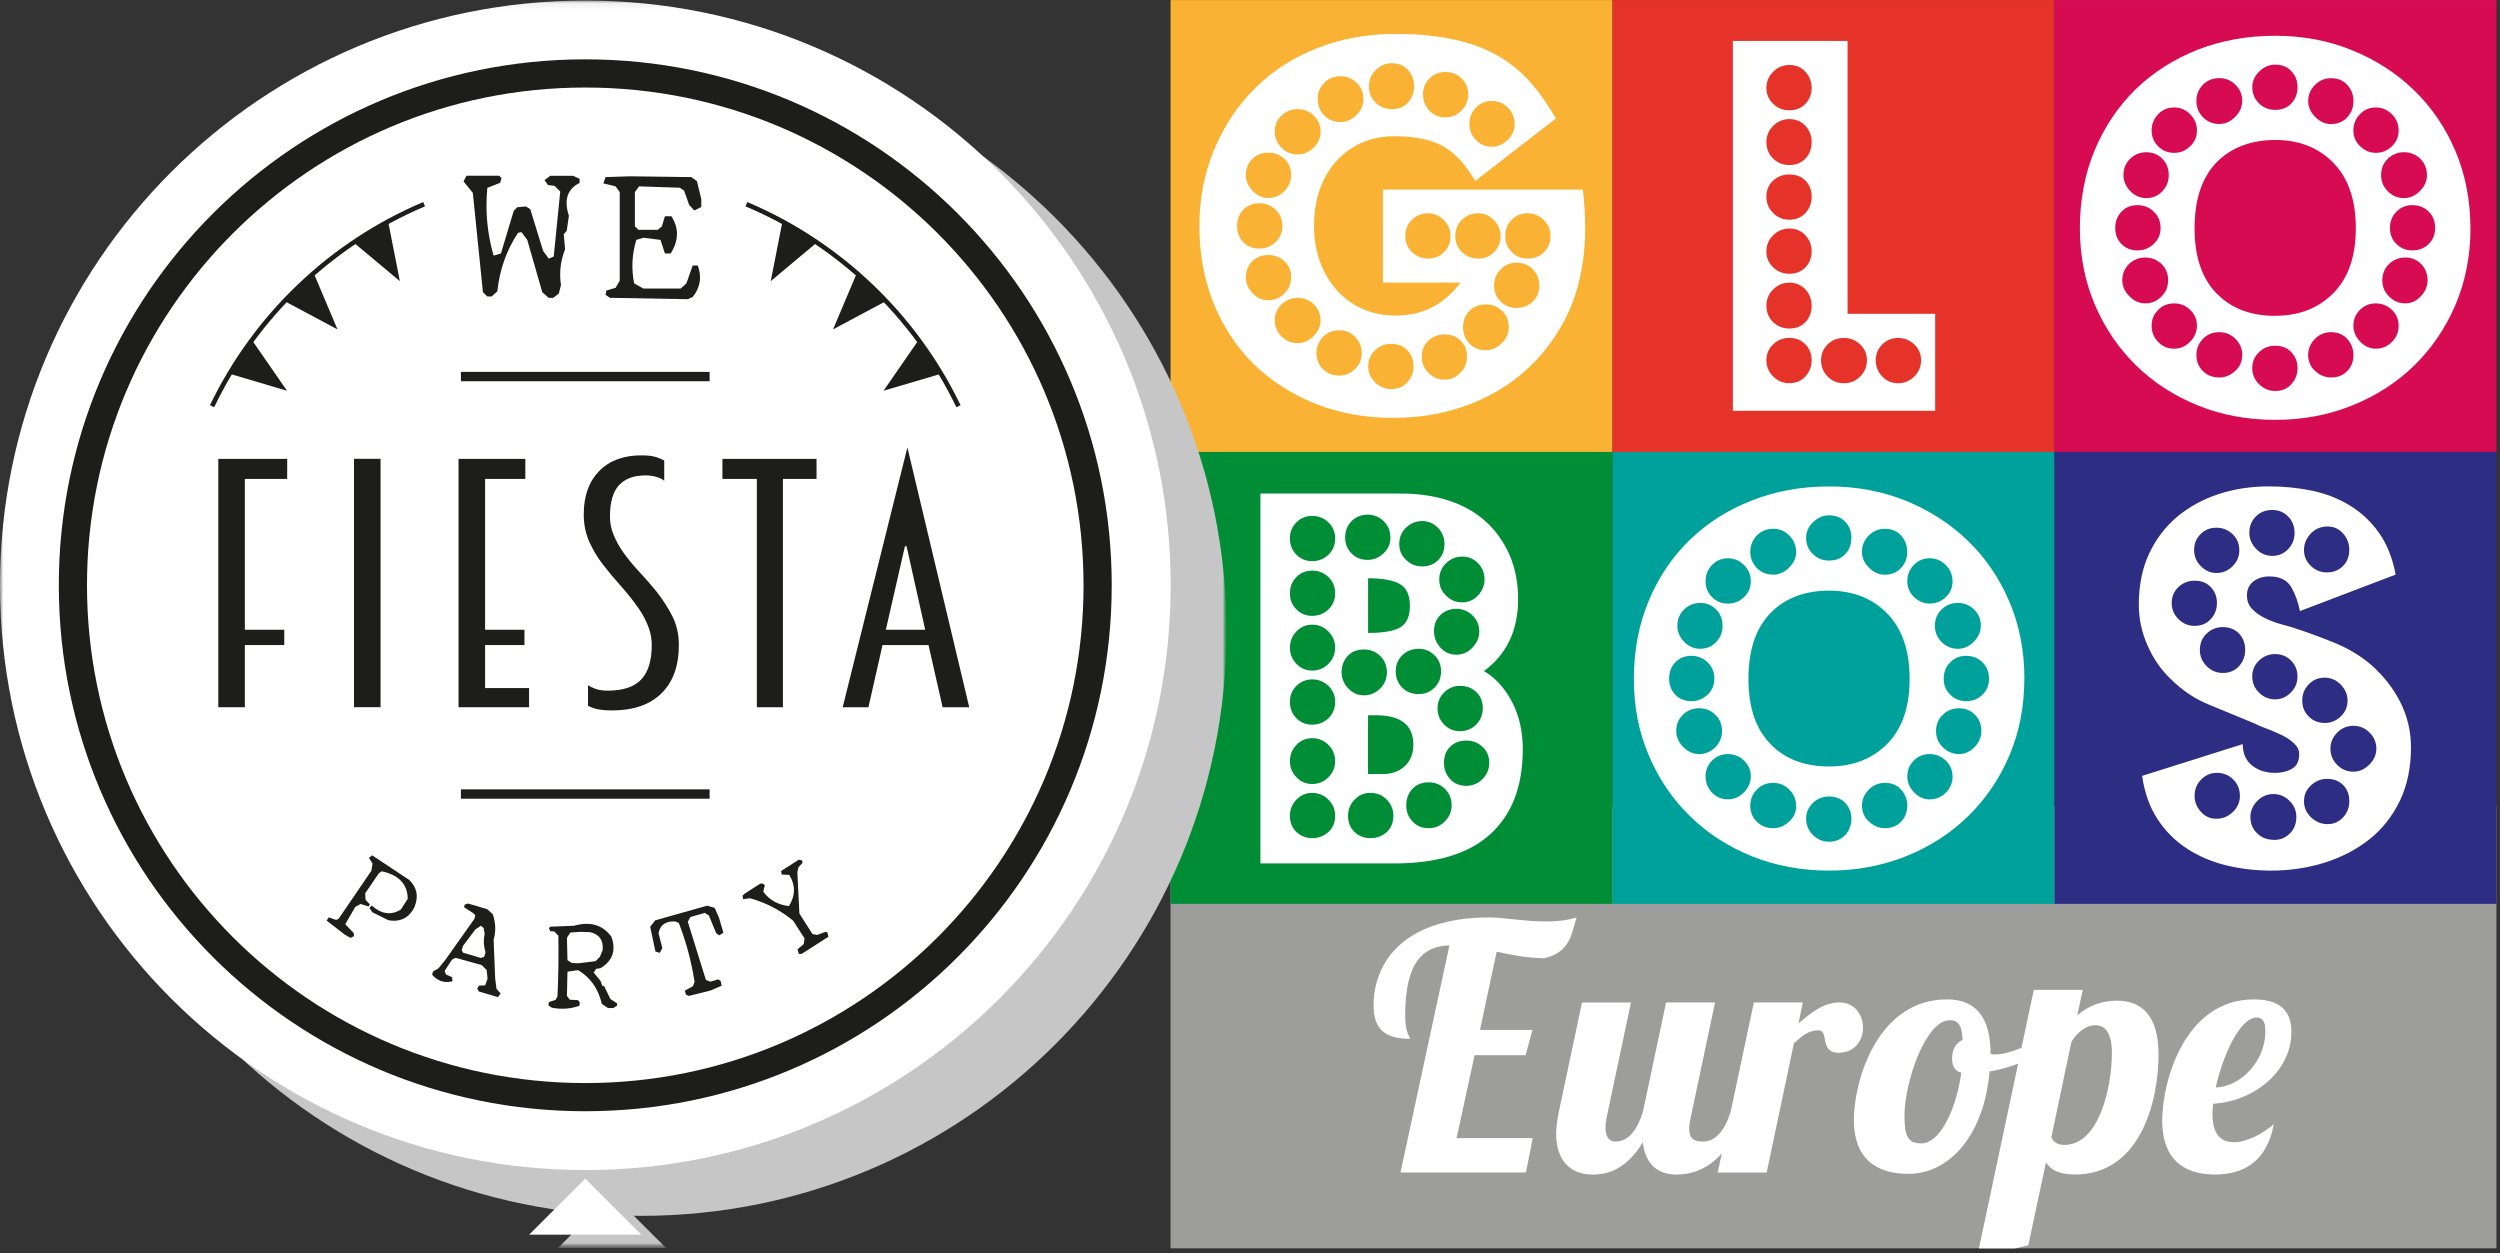
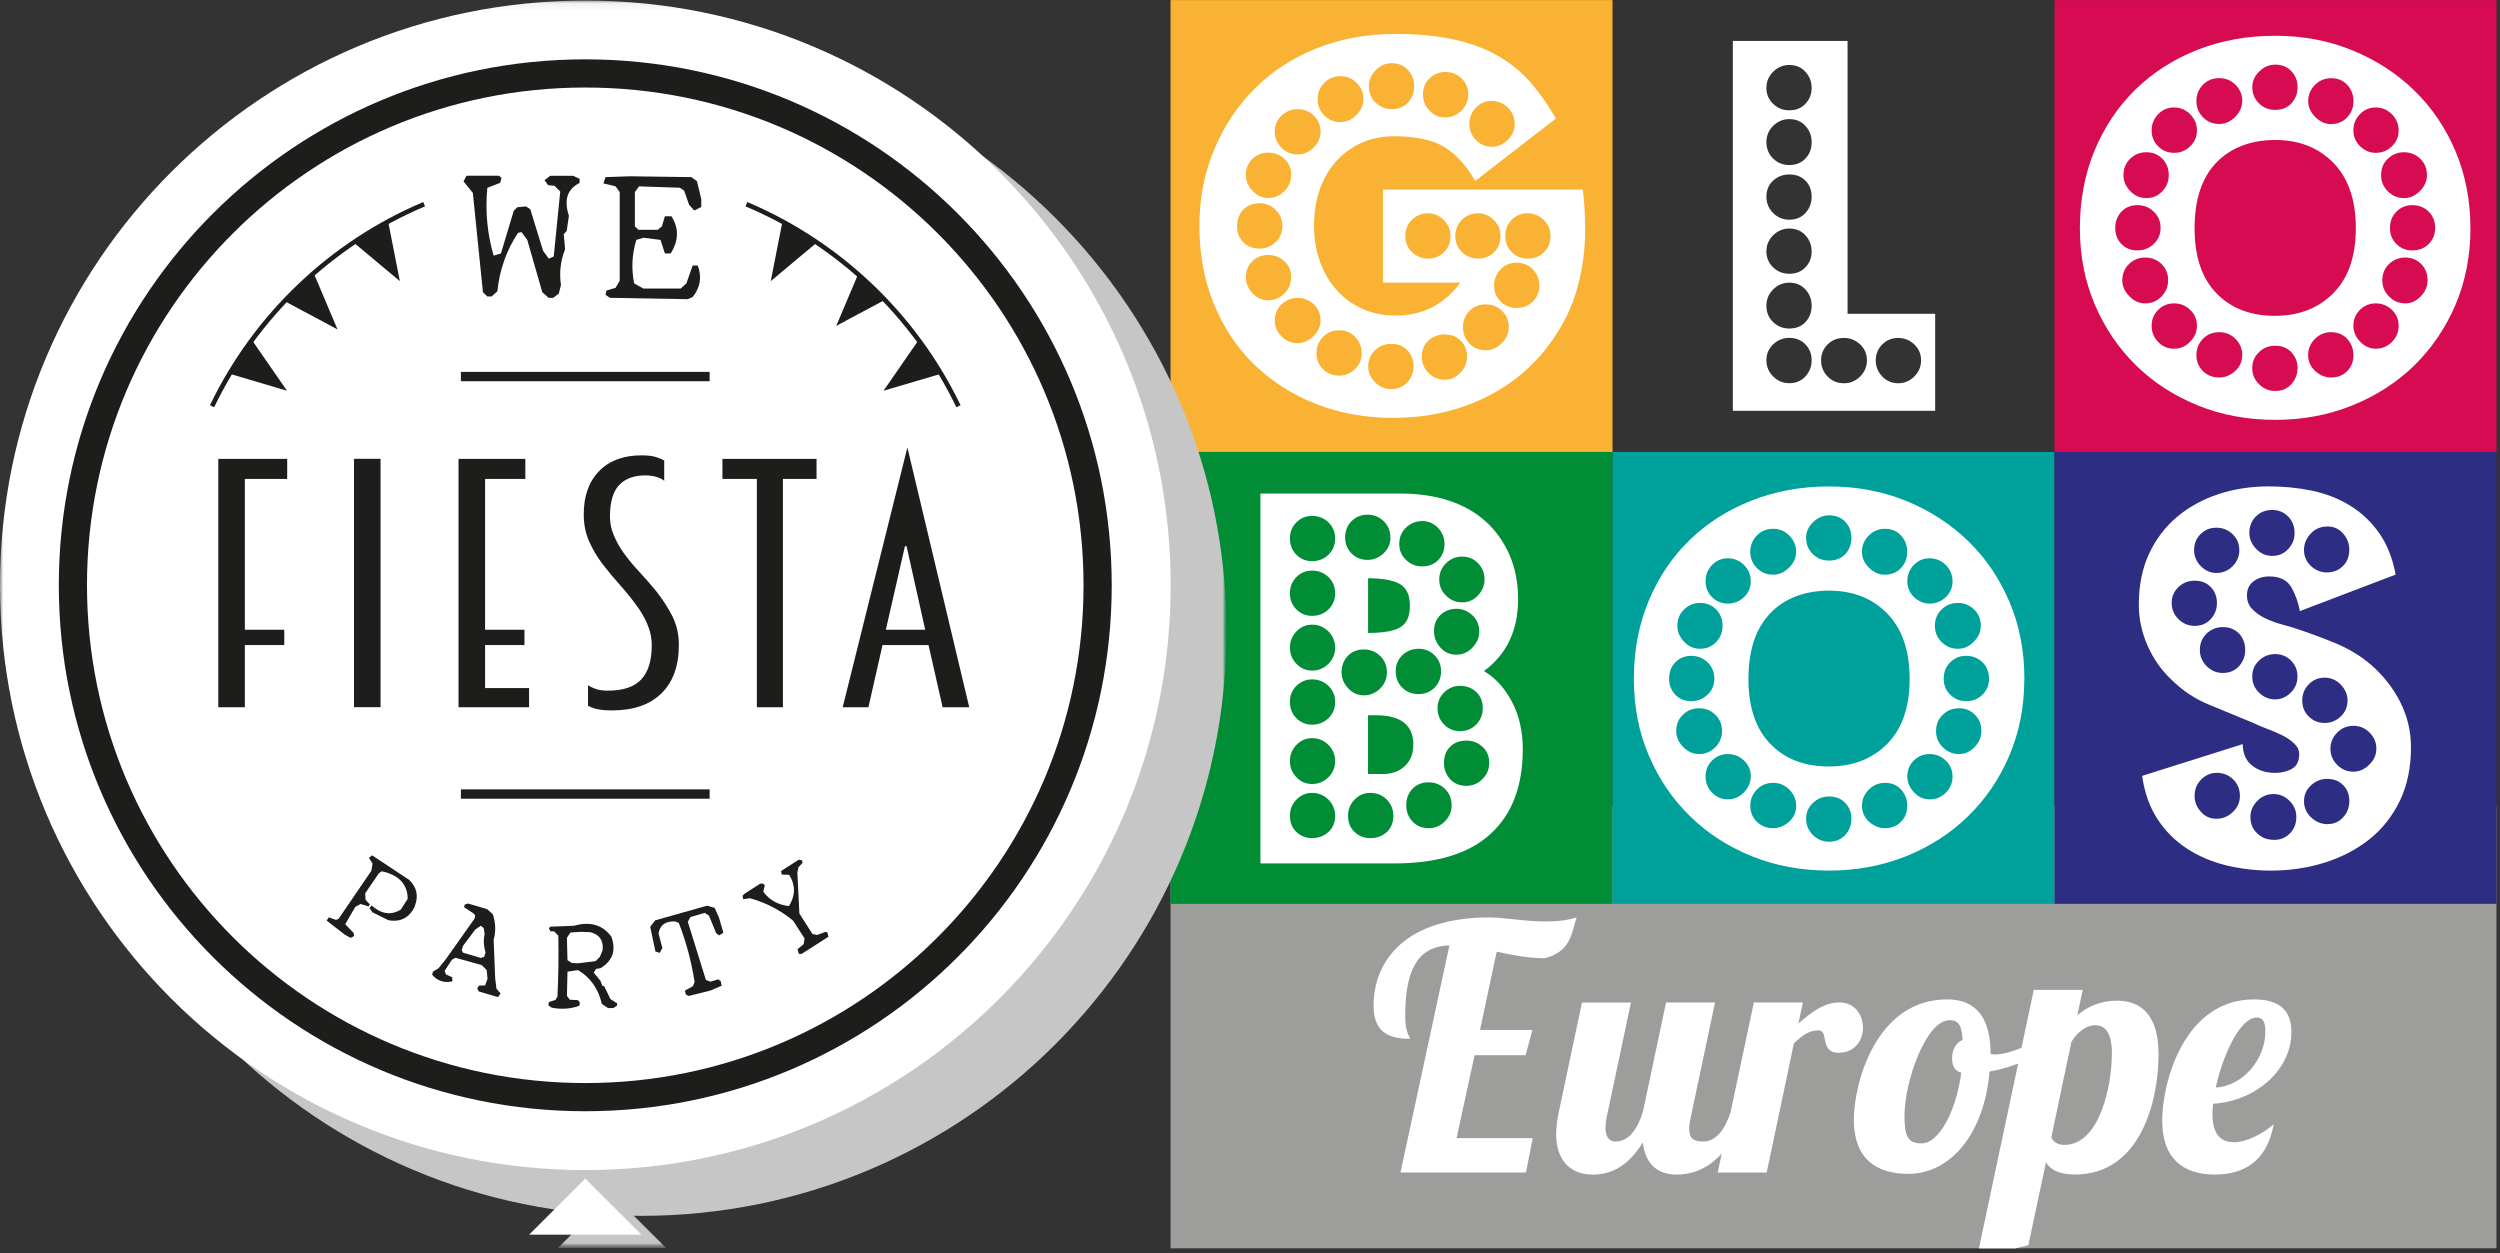
<svg xmlns="http://www.w3.org/2000/svg" width="369" height="185" viewBox="0 0 369 185" fill="none">
  <rect x="0" y="0" width="369" height="185" fill="#333333" stroke="none" />
  <g clip-path="url(#clip0_106_2420)">
    <path d="M300.57 119.02H238.01H232.65H172.77V184.26H232.65H238.01H300.57H368.48V119.02H300.57Z" fill="#9D9D9C" />
    <path d="M238.01 0.01H172.77V66.71H238.01V0.01Z" fill="#F9B233" />
-     <path d="M303.25 0.01H238.01V66.71H303.25V0.01Z" fill="#E6332A" />
+     <path d="M303.25 0.01H238.01V66.71V0.01Z" fill="#E6332A" />
    <path d="M368.49 0.01H303.25V66.71H368.49V0.01Z" fill="#D60B52" />
    <path d="M238.01 66.71H172.77V133.41H238.01V66.71Z" fill="#008D36" />
    <path d="M303.25 66.71H238.01V133.41H303.25V66.71Z" fill="#00A19A" />
    <path d="M368.49 66.71H303.25V133.41H368.49V66.71Z" fill="#2D2E83" />
    <path d="M228.86 34.86C228.86 33.92 228.53 33.13 227.86 32.47C227.19 31.81 226.4 31.48 225.47 31.48C224.54 31.48 223.78 31.79 223.13 32.43C222.49 33.07 222.18 33.88 222.18 34.87C222.18 35.79 222.49 36.57 223.13 37.21C223.77 37.85 224.54 38.17 225.47 38.17C226.46 38.17 227.27 37.85 227.9 37.21C228.54 36.57 228.86 35.79 228.86 34.87M227.21 42.14C227.21 41.23 226.89 40.43 226.26 39.77C225.63 39.1 224.82 38.77 223.83 38.77C222.91 38.77 222.12 39.1 221.48 39.77C220.85 40.43 220.53 41.23 220.53 42.14C220.53 43.05 220.85 43.86 221.48 44.49C222.12 45.13 222.9 45.45 223.83 45.45C224.81 45.45 225.63 45.13 226.26 44.49C226.9 43.85 227.21 43.07 227.21 42.14ZM223.56 18.28C223.56 17.35 223.23 16.55 222.56 15.89C221.9 15.23 221.1 14.9 220.18 14.9C219.26 14.9 218.47 15.23 217.84 15.89C217.2 16.56 216.88 17.35 216.88 18.28C216.88 19.21 217.2 20 217.84 20.66C218.48 21.33 219.26 21.66 220.18 21.66C221.05 21.66 221.83 21.33 222.53 20.66C223.22 20 223.57 19.2 223.57 18.28M222.7 48.32C222.7 47.34 222.37 46.52 221.7 45.89C221.03 45.25 220.24 44.93 219.32 44.93C218.33 44.93 217.52 45.25 216.89 45.89C216.25 46.53 215.94 47.34 215.94 48.32C215.94 49.24 216.26 50.04 216.89 50.7C217.52 51.37 218.34 51.7 219.32 51.7C220.19 51.7 220.97 51.35 221.66 50.66C222.35 49.97 222.7 49.18 222.7 48.32ZM221.48 34.86C221.48 33.92 221.15 33.13 220.48 32.47C219.82 31.81 219.05 31.48 218.18 31.48C217.26 31.48 216.45 31.79 215.79 32.43C215.13 33.07 214.8 33.88 214.8 34.87C214.8 35.79 215.13 36.57 215.79 37.21C216.45 37.85 217.26 38.17 218.18 38.17C219.1 38.17 219.89 37.85 220.53 37.21C221.16 36.57 221.48 35.79 221.48 34.87M216.71 13.94C216.71 13.02 216.39 12.23 215.75 11.59C215.11 10.95 214.31 10.63 213.32 10.63C212.39 10.63 211.61 10.95 210.98 11.59C210.34 12.22 210.03 13.01 210.03 13.94C210.03 14.87 210.35 15.66 210.98 16.32C211.61 17 212.39 17.33 213.32 17.33C214.25 17.33 215.04 17 215.71 16.32C216.37 15.66 216.71 14.86 216.71 13.94ZM213.24 56.05C214.11 56.05 214.87 55.71 215.53 55.04C216.2 54.38 216.53 53.58 216.53 52.66C216.53 51.68 216.21 50.87 215.58 50.26C214.95 49.65 214.16 49.36 213.24 49.36C212.32 49.36 211.52 49.65 210.85 50.26C210.18 50.87 209.85 51.67 209.85 52.66C209.85 53.57 210.18 54.38 210.85 55.04C211.51 55.71 212.31 56.05 213.24 56.05ZM214.1 34.86C214.1 33.92 213.77 33.13 213.1 32.47C212.43 31.81 211.67 31.48 210.8 31.48C209.88 31.48 209.08 31.79 208.41 32.43C207.75 33.07 207.42 33.88 207.42 34.87C207.42 35.79 207.75 36.57 208.41 37.21C209.08 37.85 209.88 38.17 210.8 38.17C211.72 38.17 212.51 37.85 213.15 37.21C213.78 36.57 214.1 35.79 214.1 34.87M205.42 16.11C206.41 16.11 207.2 15.79 207.82 15.15C208.41 14.51 208.72 13.7 208.72 12.71C208.72 11.79 208.42 11 207.82 10.33C207.21 9.66 206.41 9.33 205.42 9.33C204.5 9.33 203.7 9.68 203.04 10.37C202.37 11.06 202.05 11.84 202.05 12.71C202.05 13.7 202.38 14.51 203.04 15.15C203.71 15.79 204.5 16.11 205.42 16.11ZM205.34 57.43C206.32 57.43 207.11 57.1 207.73 56.42C208.34 55.77 208.64 54.96 208.64 54.04C208.64 53.12 208.33 52.33 207.73 51.7C207.12 51.06 206.33 50.75 205.34 50.75C204.42 50.75 203.62 51.06 202.95 51.7C202.28 52.34 201.95 53.12 201.95 54.04C201.95 54.96 202.28 55.77 202.95 56.42C203.62 57.09 204.41 57.43 205.34 57.43ZM201.25 14.63C201.25 13.7 200.92 12.91 200.25 12.24C199.59 11.58 198.79 11.25 197.87 11.25C196.89 11.25 196.08 11.58 195.44 12.24C194.8 12.91 194.48 13.7 194.48 14.63C194.48 15.56 194.8 16.36 195.44 17.01C196.07 17.68 196.88 18.02 197.87 18.02C198.74 18.02 199.52 17.67 200.21 16.97C200.91 16.28 201.25 15.49 201.25 14.62M200.99 52.13C200.99 51.21 200.67 50.42 200.04 49.74C199.4 49.08 198.62 48.75 197.69 48.75C196.7 48.75 195.89 49.08 195.26 49.74C194.62 50.42 194.31 51.2 194.31 52.13C194.31 53.06 194.62 53.84 195.26 54.48C195.9 55.12 196.7 55.44 197.69 55.44C198.56 55.44 199.32 55.11 199.99 54.48C200.65 53.85 200.99 53.07 200.99 52.13ZM194.92 47.27C194.92 46.35 194.58 45.56 193.92 44.92C193.26 44.28 192.46 43.97 191.54 43.97C190.62 43.97 189.81 44.29 189.15 44.92C188.49 45.56 188.15 46.35 188.15 47.27C188.15 48.19 188.48 48.99 189.15 49.65C189.81 50.32 190.61 50.65 191.54 50.65C192.41 50.65 193.18 50.31 193.88 49.61C194.57 48.91 194.92 48.14 194.92 47.27ZM194.92 19.41C194.92 18.49 194.58 17.71 193.92 17.06C193.26 16.43 192.46 16.11 191.54 16.11C190.62 16.11 189.81 16.43 189.15 17.06C188.49 17.7 188.15 18.48 188.15 19.41C188.15 20.34 188.48 21.13 189.15 21.8C189.81 22.47 190.61 22.8 191.54 22.8C192.41 22.8 193.18 22.47 193.88 21.8C194.57 21.13 194.92 20.33 194.92 19.41ZM190.58 40.94C190.58 39.95 190.24 39.16 189.58 38.55C188.92 37.95 188.12 37.64 187.19 37.64C186.26 37.64 185.49 37.94 184.85 38.55C184.22 39.16 183.89 39.96 183.89 40.94C183.89 41.81 184.22 42.58 184.89 43.28C185.55 43.98 186.32 44.32 187.18 44.32C188.11 44.32 188.91 43.99 189.57 43.32C190.23 42.65 190.57 41.86 190.57 40.94M190.58 25.83C190.58 24.85 190.24 24.04 189.58 23.45C188.92 22.84 188.12 22.53 187.19 22.53C186.26 22.53 185.49 22.84 184.85 23.45C184.22 24.04 183.89 24.85 183.89 25.83C183.89 26.7 184.22 27.48 184.89 28.18C185.55 28.87 186.32 29.22 187.18 29.22C188.11 29.22 188.91 28.89 189.57 28.22C190.23 27.56 190.57 26.77 190.57 25.84M189.28 33.38C189.28 32.41 188.94 31.59 188.28 30.96C187.61 30.32 186.82 30 185.89 30C184.91 30 184.11 30.32 183.5 30.96C182.89 31.59 182.59 32.41 182.59 33.38C182.59 34.35 182.89 35.09 183.5 35.73C184.1 36.37 184.9 36.69 185.89 36.69C186.81 36.69 187.61 36.37 188.28 35.73C188.94 35.1 189.28 34.31 189.28 33.38ZM204.12 41.71V27.99H233.63C233.75 28.98 233.83 29.95 233.89 30.9C233.94 31.85 233.97 32.82 233.97 33.81C233.97 37.11 233.51 40.26 232.59 43.27C231.66 46.28 230.07 49.17 227.81 51.96C225.21 55.07 222 57.48 218.18 59.16C214.36 60.84 210.2 61.68 205.69 61.68C201.52 61.68 197.69 60.99 194.18 59.6C190.68 58.21 187.65 56.27 185.1 53.78C182.56 51.3 180.57 48.31 179.16 44.84C177.74 41.37 177.03 37.55 177.03 33.38C177.03 29.21 177.76 25.57 179.2 22.1C180.65 18.63 182.64 15.63 185.19 13.08C187.74 10.53 190.79 8.55 194.34 7.13C197.9 5.72 201.76 5.01 205.93 5.01C209.23 5.01 212.13 5.28 214.62 5.84C217.11 6.38 219.27 7.19 221.13 8.26C222.98 9.34 224.59 10.65 225.95 12.22C227.31 13.78 228.54 15.54 229.64 17.5L217.74 26.71C216.41 24.39 214.88 22.71 213.14 21.67C211.4 20.63 208.94 20.11 205.76 20.11C204.08 20.11 202.53 20.41 201.11 21.02C199.7 21.63 198.45 22.49 197.38 23.63C196.31 24.76 195.47 26.15 194.86 27.79C194.25 29.44 193.95 31.3 193.95 33.38C193.95 35.19 194.23 36.88 194.77 38.46C195.33 40.05 196.12 41.46 197.16 42.67C198.2 43.88 199.47 44.84 200.98 45.53C202.49 46.23 204.17 46.58 206.02 46.58C209.95 46.58 213.14 44.96 215.56 41.71H204.1H204.12Z" fill="white" />
    <path d="M283.55 53.18C283.55 52.26 283.22 51.47 282.55 50.84C281.89 50.21 281.09 49.88 280.17 49.88C279.25 49.88 278.45 50.2 277.82 50.84C277.18 51.48 276.86 52.26 276.86 53.18C276.86 54.1 277.18 54.9 277.82 55.569C278.45 56.23 279.23 56.569 280.17 56.569C281.11 56.569 281.88 56.23 282.55 55.569C283.22 54.9 283.55 54.11 283.55 53.18ZM275.56 53.18C275.56 52.26 275.23 51.47 274.56 50.84C273.89 50.21 273.1 49.88 272.18 49.88C271.19 49.88 270.38 50.2 269.75 50.84C269.12 51.48 268.79 52.26 268.79 53.18C268.79 54.1 269.11 54.9 269.75 55.569C270.39 56.23 271.2 56.569 272.18 56.569C273.1 56.569 273.9 56.23 274.56 55.569C275.23 54.9 275.56 54.11 275.56 53.18ZM264.1 56.56C265.09 56.56 265.88 56.22 266.48 55.56C267.09 54.89 267.4 54.099 267.4 53.169C267.4 52.239 267.09 51.46 266.48 50.83C265.88 50.2 265.09 49.87 264.1 49.87C263.18 49.87 262.38 50.19 261.71 50.83C261.05 51.47 260.72 52.249 260.72 53.169C260.72 54.09 261.05 54.89 261.71 55.56C262.37 56.22 263.17 56.56 264.1 56.56ZM264.1 48.49C265.09 48.49 265.88 48.18 266.48 47.54C267.09 46.91 267.4 46.1 267.4 45.11C267.4 44.19 267.09 43.389 266.48 42.73C265.88 42.069 265.09 41.72 264.1 41.72C263.18 41.72 262.38 42.059 261.71 42.73C261.05 43.389 260.72 44.19 260.72 45.11C260.72 46.1 261.05 46.91 261.71 47.54C262.37 48.18 263.17 48.49 264.1 48.49ZM267.4 37.12C267.4 36.19 267.09 35.389 266.48 34.73C265.88 34.069 265.09 33.73 264.1 33.73C263.18 33.73 262.38 34.069 261.71 34.73C261.05 35.389 260.72 36.19 260.72 37.12C260.72 38.05 261.05 38.819 261.71 39.459C262.37 40.09 263.17 40.41 264.1 40.41C265.09 40.41 265.88 40.09 266.48 39.459C267.09 38.819 267.4 38.039 267.4 37.12ZM264.1 32.43C265.09 32.43 265.88 32.1 266.48 31.44C267.09 30.78 267.4 29.97 267.4 29.049C267.4 28.059 267.09 27.27 266.48 26.66C265.88 26.049 265.09 25.75 264.1 25.75C263.18 25.75 262.38 26.049 261.71 26.66C261.05 27.27 260.72 28.059 260.72 29.049C260.72 29.97 261.05 30.77 261.71 31.44C262.37 32.1 263.17 32.43 264.1 32.43ZM264.1 24.36C265.09 24.36 265.88 24.04 266.48 23.4C267.09 22.77 267.4 21.96 267.4 20.98C267.4 20 267.09 19.25 266.48 18.58C265.88 17.92 265.09 17.58 264.1 17.58C263.18 17.58 262.38 17.92 261.71 18.58C261.05 19.25 260.72 20.04 260.72 20.98C260.72 21.92 261.05 22.76 261.71 23.4C262.37 24.04 263.17 24.36 264.1 24.36ZM267.4 12.98C267.4 12.06 267.09 11.26 266.48 10.6C265.88 9.93 265.09 9.59 264.1 9.59C263.18 9.59 262.38 9.93 261.71 10.6C261.05 11.26 260.72 12.06 260.72 12.98C260.72 13.9 261.05 14.68 261.71 15.32C262.37 15.97 263.17 16.28 264.1 16.28C265.09 16.28 265.88 15.97 266.48 15.32C267.09 14.68 267.4 13.9 267.4 12.98ZM255.77 60.65V6.04H272.7V46.319H285.63V60.639H255.78L255.77 60.65Z" fill="white" />
    <path d="M359.43 33.66C359.43 32.69 359.11 31.87 358.48 31.24C357.84 30.6 357.03 30.28 356.05 30.28C355.12 30.28 354.35 30.6 353.71 31.24C353.07 31.88 352.76 32.69 352.76 33.66C352.76 34.63 353.07 35.37 353.71 36.01C354.35 36.65 355.12 36.96 356.05 36.96C357.04 36.96 357.84 36.64 358.48 36.01C359.11 35.38 359.43 34.59 359.43 33.66ZM355.01 44.78C355.88 44.78 356.65 44.44 357.31 43.73C357.98 43.05 358.31 42.25 358.31 41.39C358.31 40.41 357.99 39.6 357.36 38.96C356.72 38.33 355.94 38.01 355.02 38.01C354.1 38.01 353.3 38.33 352.63 38.96C351.96 39.6 351.63 40.41 351.63 41.39C351.63 42.32 351.96 43.11 352.63 43.77C353.29 44.44 354.1 44.78 355.02 44.78M358.22 25.86C358.22 24.88 357.89 24.06 357.22 23.42C356.56 22.79 355.76 22.47 354.83 22.47C353.9 22.47 353.11 22.79 352.45 23.42C351.78 24.06 351.45 24.87 351.45 25.86C351.45 26.78 351.78 27.58 352.45 28.24C353.11 28.91 353.91 29.24 354.83 29.24C355.7 29.24 356.48 28.9 357.18 28.2C357.87 27.51 358.22 26.73 358.22 25.86ZM354.04 48.08C354.04 47.15 353.71 46.37 353.05 45.74C352.38 45.1 351.59 44.78 350.66 44.78C349.73 44.78 348.96 45.1 348.32 45.74C347.68 46.38 347.36 47.15 347.36 48.08C347.36 48.95 347.69 49.73 348.36 50.43C349.02 51.12 349.8 51.47 350.66 51.47C351.59 51.47 352.38 51.14 353.05 50.47C353.71 49.81 354.04 49.01 354.04 48.08ZM354.04 19.25C354.04 18.33 353.71 17.54 353.05 16.86C352.38 16.2 351.59 15.86 350.66 15.86C349.73 15.86 348.96 16.19 348.32 16.86C347.68 17.53 347.36 18.33 347.36 19.25C347.36 20.17 347.69 20.96 348.36 21.59C349.02 22.24 349.8 22.56 350.66 22.56C351.59 22.56 352.38 22.24 353.05 21.59C353.71 20.96 354.04 20.18 354.04 19.25ZM347.36 52.41C347.36 51.48 347.06 50.7 346.45 50.02C345.84 49.36 345.05 49.03 344.06 49.03C343.14 49.03 342.34 49.36 341.68 50.02C341.02 50.7 340.68 51.48 340.68 52.41C340.68 53.34 341.03 54.12 341.72 54.76C342.42 55.4 343.2 55.72 344.07 55.72C345.06 55.72 345.85 55.39 346.46 54.76C347.07 54.13 347.37 53.35 347.37 52.41M344.07 18.31C345.06 18.31 345.85 17.97 346.46 17.3C347.07 16.64 347.37 15.85 347.37 14.92C347.37 13.99 347.07 13.2 346.46 12.53C345.85 11.87 345.06 11.54 344.07 11.54C343.15 11.54 342.35 11.87 341.69 12.53C341.03 13.2 340.69 13.99 340.69 14.92C340.69 15.79 341.04 16.57 341.73 17.27C342.43 17.96 343.21 18.32 344.08 18.32M335.82 57.71C336.8 57.71 337.6 57.38 338.2 56.7C338.8 56.05 339.12 55.25 339.12 54.32C339.12 53.39 338.8 52.61 338.2 51.98C337.6 51.34 336.8 51.03 335.82 51.03C334.84 51.03 334.09 51.34 333.43 51.98C332.76 52.62 332.43 53.4 332.43 54.32C332.43 55.24 332.76 56.05 333.43 56.7C334.09 57.37 334.89 57.71 335.82 57.71ZM335.82 16.22C336.8 16.22 337.6 15.91 338.2 15.27C338.8 14.63 339.12 13.82 339.12 12.84C339.12 11.92 338.8 11.13 338.2 10.5C337.6 9.85 336.8 9.54 335.82 9.54C334.95 9.54 334.17 9.86 333.48 10.54C332.78 11.21 332.44 11.97 332.44 12.84C332.44 13.82 332.77 14.63 333.44 15.27C334.1 15.91 334.9 16.22 335.83 16.22M330.96 52.41C330.96 51.48 330.63 50.7 329.96 50.02C329.3 49.36 328.5 49.03 327.57 49.03C326.59 49.03 325.78 49.36 325.14 50.02C324.5 50.7 324.19 51.48 324.19 52.41C324.19 53.34 324.5 54.12 325.14 54.76C325.78 55.4 326.59 55.72 327.57 55.72C328.45 55.72 329.23 55.39 329.91 54.76C330.61 54.13 330.95 53.35 330.95 52.41M330.96 14.91C330.96 13.98 330.63 13.19 329.96 12.52C329.3 11.86 328.5 11.53 327.57 11.53C326.59 11.53 325.78 11.86 325.14 12.52C324.5 13.19 324.19 13.98 324.19 14.91C324.19 15.84 324.5 16.64 325.14 17.29C325.78 17.96 326.59 18.3 327.57 18.3C328.45 18.3 329.23 17.95 329.91 17.25C330.61 16.56 330.95 15.77 330.95 14.9M335.82 46.61C339.35 46.61 342.21 45.49 344.41 43.26C346.61 41.04 347.72 37.84 347.72 33.67C347.72 29.5 346.61 26.29 344.41 24.04C342.21 21.79 339.35 20.66 335.82 20.66C332.29 20.66 329.28 21.77 327.13 24C324.99 26.23 323.92 29.45 323.92 33.68C323.92 37.91 324.99 41.05 327.13 43.27C329.27 45.5 332.17 46.62 335.82 46.62M324.27 48.08C324.27 47.15 323.94 46.37 323.27 45.74C322.61 45.1 321.82 44.78 320.89 44.78C319.96 44.78 319.18 45.1 318.54 45.74C317.9 46.38 317.58 47.15 317.58 48.08C317.58 49.01 317.9 49.8 318.54 50.47C319.18 51.14 319.95 51.47 320.89 51.47C321.83 51.47 322.61 51.12 323.27 50.43C323.94 49.73 324.27 48.95 324.27 48.08ZM324.27 19.25C324.27 18.33 323.94 17.54 323.27 16.86C322.61 16.2 321.82 15.86 320.89 15.86C319.96 15.86 319.18 16.19 318.54 16.86C317.9 17.53 317.58 18.33 317.58 19.25C317.58 20.17 317.9 20.96 318.54 21.59C319.18 22.24 319.95 22.56 320.89 22.56C321.83 22.56 322.61 22.24 323.27 21.59C323.94 20.96 324.27 20.18 324.27 19.25ZM316.8 29.24C317.73 29.24 318.52 28.91 319.15 28.24C319.79 27.58 320.11 26.78 320.11 25.86C320.11 24.88 319.79 24.06 319.15 23.42C318.52 22.79 317.73 22.47 316.8 22.47C315.87 22.47 315.09 22.79 314.42 23.42C313.76 24.06 313.42 24.87 313.42 25.86C313.42 26.73 313.76 27.51 314.42 28.2C315.09 28.9 315.88 29.24 316.8 29.24ZM320.02 41.39C320.02 40.41 319.69 39.6 319.04 38.96C318.37 38.33 317.57 38.01 316.64 38.01C315.71 38.01 314.92 38.33 314.25 38.96C313.58 39.6 313.25 40.41 313.25 41.39C313.25 42.24 313.6 43.04 314.3 43.73C314.98 44.44 315.77 44.78 316.63 44.78C317.56 44.78 318.35 44.45 319.03 43.77C319.69 43.11 320.01 42.32 320.01 41.39M318.9 33.66C318.9 32.69 318.57 31.87 317.89 31.24C317.23 30.6 316.43 30.28 315.51 30.28C314.52 30.28 313.73 30.6 313.12 31.24C312.52 31.88 312.21 32.69 312.21 33.66C312.21 34.63 312.51 35.37 313.12 36.01C313.73 36.65 314.52 36.96 315.51 36.96C316.43 36.96 317.23 36.64 317.89 36.01C318.56 35.38 318.9 34.59 318.9 33.66ZM364.64 33.66C364.64 37.77 363.89 41.55 362.43 44.99C360.95 48.44 358.92 51.41 356.35 53.94C353.77 56.45 350.72 58.42 347.19 59.84C343.66 61.27 339.87 61.97 335.82 61.97C331.77 61.97 327.9 61.27 324.4 59.84C320.9 58.42 317.87 56.46 315.29 53.94C312.71 51.41 310.69 48.44 309.21 44.99C307.74 41.55 306.99 37.77 306.99 33.66C306.99 29.55 307.72 25.67 309.16 22.21C310.61 18.74 312.61 15.74 315.19 13.21C317.76 10.71 320.82 8.75 324.35 7.35C327.88 5.97 331.7 5.28 335.81 5.28C339.92 5.28 343.64 5.99 347.13 7.4C350.63 8.82 353.69 10.78 356.29 13.3C358.9 15.82 360.94 18.81 362.42 22.29C363.88 25.76 364.63 29.55 364.63 33.65" fill="white" />
    <path d="M219.81 112.61C219.81 111.62 219.48 110.82 218.81 110.22C218.14 109.61 217.35 109.31 216.43 109.31C215.44 109.31 214.65 109.61 214.04 110.22C213.43 110.82 213.13 111.62 213.13 112.61C213.13 113.54 213.43 114.33 214.04 115C214.65 115.66 215.44 115.99 216.43 115.99C217.35 115.99 218.15 115.66 218.81 115C219.47 114.33 219.81 113.54 219.81 112.61ZM215.82 88.91C216.74 88.91 217.53 88.56 218.17 87.87C218.8 87.18 219.12 86.4 219.12 85.53C219.12 84.59 218.8 83.8 218.17 83.14C217.53 82.48 216.74 82.15 215.82 82.15C214.9 82.15 214.1 82.48 213.43 83.14C212.76 83.8 212.43 84.6 212.43 85.53C212.43 86.46 212.76 87.25 213.43 87.91C214.09 88.58 214.9 88.91 215.82 88.91ZM218.86 104.54C218.86 103.56 218.54 102.76 217.91 102.15C217.27 101.54 216.45 101.23 215.48 101.23C214.61 101.23 213.84 101.54 213.17 102.19C212.51 102.83 212.18 103.61 212.18 104.54C212.18 105.47 212.49 106.26 213.13 106.92C213.76 107.58 214.55 107.92 215.48 107.92C216.46 107.92 217.27 107.58 217.91 106.92C218.54 106.25 218.86 105.46 218.86 104.54ZM218.34 93.25C218.34 92.26 218 91.45 217.33 90.82C216.66 90.18 215.87 89.86 214.95 89.86C214.03 89.86 213.24 90.17 212.61 90.77C211.97 91.37 211.66 92.17 211.66 93.16C211.66 94.08 211.98 94.89 212.61 95.59C213.24 96.29 214.02 96.63 214.95 96.63C215.88 96.63 216.66 96.29 217.33 95.59C217.99 94.89 218.34 94.12 218.34 93.25ZM214.26 118.86C214.26 117.87 213.92 117.07 213.26 116.43C212.6 115.78 211.8 115.47 210.87 115.47C209.89 115.47 209.09 115.79 208.48 116.43C207.87 117.07 207.56 117.87 207.56 118.86C207.56 119.78 207.86 120.58 208.48 121.24C209.09 121.91 209.89 122.24 210.87 122.24C211.85 122.24 212.59 121.9 213.26 121.24C213.93 120.58 214.26 119.78 214.26 118.86ZM213.21 80.31C213.21 79.39 212.89 78.59 212.26 77.92C211.62 77.25 210.84 76.91 209.92 76.91C209 76.91 208.19 77.24 207.53 77.87C206.86 78.51 206.53 79.31 206.53 80.3C206.53 81.22 206.86 82.01 207.53 82.64C208.19 83.29 208.99 83.6 209.92 83.6C210.9 83.6 211.7 83.28 212.3 82.64C212.91 82.01 213.21 81.23 213.21 80.3M209.4 102.45C210.33 102.45 211.1 102.13 211.74 101.5C212.38 100.86 212.7 100.05 212.7 99.06C212.7 98.14 212.38 97.36 211.74 96.72C211.1 96.09 210.33 95.76 209.4 95.76C208.42 95.76 207.61 96.09 206.97 96.72C206.33 97.35 206.01 98.14 206.01 99.06C206.01 100.05 206.33 100.86 206.97 101.5C207.6 102.13 208.42 102.45 209.4 102.45ZM204.1 114.25C205.44 114.25 206.52 113.86 207.35 113.08C208.19 112.3 208.61 111.24 208.61 109.91C208.61 107 206.76 105.57 203.05 105.57H201.92V114.24H204.09L204.1 114.25ZM201.93 93.42C204.24 93.42 205.85 93.13 206.75 92.55C207.65 91.98 208.1 90.93 208.1 89.43C208.1 87.81 207.59 86.73 206.57 86.17C205.56 85.62 204.01 85.35 201.93 85.35V93.43V93.42ZM205.66 120.41C205.66 119.49 205.34 118.69 204.7 118.03C204.06 117.37 203.25 117.03 202.27 117.03C201.29 117.03 200.56 117.37 199.93 118.03C199.29 118.69 198.97 119.49 198.97 120.41C198.97 121.4 199.29 122.19 199.93 122.8C200.56 123.4 201.34 123.71 202.27 123.71C203.25 123.71 204.05 123.4 204.7 122.8C205.34 122.19 205.66 121.4 205.66 120.41ZM205.22 79.35C205.22 78.36 204.89 77.56 204.22 76.91C203.56 76.28 202.76 75.96 201.85 75.96C200.94 75.96 200.14 76.28 199.5 76.91C198.86 77.56 198.54 78.36 198.54 79.35C198.54 80.28 198.86 81.05 199.5 81.7C200.14 82.34 200.92 82.64 201.85 82.64C202.72 82.64 203.49 82.33 204.19 81.7C204.88 81.05 205.23 80.28 205.23 79.35M204.71 99.24C204.71 98.26 204.37 97.45 203.71 96.81C203.04 96.17 202.25 95.86 201.32 95.86C200.34 95.86 199.54 96.17 198.93 96.81C198.33 97.45 198.02 98.26 198.02 99.24C198.02 100.11 198.34 100.89 198.98 101.59C199.62 102.28 200.4 102.63 201.32 102.63C202.24 102.63 203.04 102.29 203.71 101.63C204.37 100.96 204.71 100.17 204.71 99.24ZM197.07 120.41C197.07 119.49 196.73 118.69 196.08 118.03C195.41 117.37 194.61 117.03 193.68 117.03C192.75 117.03 191.98 117.37 191.35 118.03C190.71 118.69 190.39 119.49 190.39 120.41C190.39 121.4 190.71 122.19 191.35 122.8C191.98 123.4 192.77 123.71 193.68 123.71C194.59 123.71 195.41 123.4 196.08 122.8C196.74 122.19 197.07 121.4 197.07 120.41ZM197.07 112.34C197.07 111.42 196.73 110.62 196.08 109.95C195.41 109.29 194.61 108.95 193.68 108.95C192.75 108.95 191.98 109.28 191.35 109.95C190.71 110.62 190.39 111.42 190.39 112.34C190.39 113.26 190.71 114.07 191.35 114.72C191.98 115.39 192.77 115.72 193.68 115.72C194.59 115.72 195.41 115.39 196.08 114.72C196.74 114.07 197.07 113.27 197.07 112.34ZM197.07 103.58C197.07 102.66 196.73 101.88 196.08 101.23C195.41 100.6 194.61 100.28 193.68 100.28C192.75 100.28 191.98 100.61 191.35 101.23C190.71 101.87 190.39 102.65 190.39 103.58C190.39 104.56 190.71 105.38 191.35 106.01C191.98 106.66 192.77 106.96 193.68 106.96C194.59 106.96 195.41 106.65 196.08 106.01C196.74 105.38 197.07 104.57 197.07 103.58ZM197.07 95.59C197.07 94.67 196.73 93.87 196.08 93.2C195.41 92.54 194.61 92.2 193.68 92.2C192.75 92.2 191.98 92.53 191.35 93.2C190.71 93.87 190.39 94.67 190.39 95.59C190.39 96.51 190.71 97.31 191.35 97.98C191.98 98.64 192.77 98.98 193.68 98.98C194.59 98.98 195.41 98.65 196.08 97.98C196.74 97.31 197.07 96.51 197.07 95.59ZM197.07 87.61C197.07 86.62 196.73 85.81 196.08 85.17C195.41 84.54 194.61 84.22 193.68 84.22C192.75 84.22 191.98 84.54 191.35 85.17C190.71 85.81 190.39 86.62 190.39 87.61C190.39 88.53 190.71 89.31 191.35 89.95C191.98 90.59 192.77 90.9 193.68 90.9C194.59 90.9 195.41 90.59 196.08 89.95C196.74 89.31 197.07 88.52 197.07 87.61ZM197.07 79.45C197.07 78.52 196.73 77.73 196.08 77.1C195.41 76.46 194.61 76.15 193.68 76.15C192.75 76.15 191.98 76.46 191.35 77.1C190.71 77.73 190.39 78.52 190.39 79.45C190.39 80.43 190.71 81.24 191.35 81.88C191.98 82.51 192.77 82.83 193.68 82.83C194.59 82.83 195.41 82.51 196.08 81.88C196.74 81.24 197.07 80.43 197.07 79.45ZM186.04 127.45V72.85H206.8C209.4 72.85 211.75 73.2 213.87 73.9C215.98 74.59 217.79 75.61 219.29 76.97C220.79 78.32 221.96 79.98 222.81 81.92C223.65 83.85 224.07 86.04 224.07 88.47C224.07 93.03 222.39 96.58 219.03 99.05C220.71 100.04 222.09 101.54 223.16 103.57C224.23 105.6 224.76 107.95 224.76 110.6C224.76 116.04 223.17 120.2 219.99 123.1C216.81 126 212.1 127.44 205.84 127.44H186.05L186.04 127.45Z" fill="white" />
    <path d="M293.58 100.19C293.58 99.21 293.26 98.39 292.62 97.76C291.98 97.13 291.17 96.8 290.19 96.8C289.26 96.8 288.48 97.13 287.85 97.76C287.21 98.39 286.89 99.21 286.89 100.19C286.89 101.12 287.21 101.9 287.85 102.53C288.49 103.17 289.26 103.49 290.19 103.49C291.17 103.49 291.98 103.17 292.62 102.53C293.26 101.9 293.58 101.12 293.58 100.19ZM289.15 111.3C290.02 111.3 290.79 110.95 291.45 110.27C292.11 109.57 292.45 108.78 292.45 107.92C292.45 106.93 292.13 106.12 291.49 105.49C290.85 104.84 290.07 104.54 289.15 104.54C288.23 104.54 287.43 104.84 286.76 105.49C286.09 106.12 285.76 106.93 285.76 107.92C285.76 108.84 286.09 109.64 286.76 110.3C287.43 110.96 288.22 111.3 289.15 111.3ZM292.37 92.38C292.37 91.39 292.04 90.6 291.37 89.95C290.7 89.31 289.91 88.99 288.98 88.99C288.05 88.99 287.26 89.31 286.59 89.95C285.92 90.59 285.59 91.39 285.59 92.38C285.59 93.31 285.92 94.11 286.59 94.77C287.26 95.43 288.05 95.76 288.98 95.76C289.85 95.76 290.63 95.43 291.32 94.73C292.02 94.03 292.36 93.26 292.36 92.38M288.19 114.6C288.19 113.68 287.86 112.9 287.2 112.26C286.53 111.62 285.73 111.3 284.81 111.3C283.89 111.3 283.1 111.62 282.47 112.26C281.83 112.9 281.52 113.68 281.52 114.6C281.52 115.47 281.85 116.25 282.51 116.95C283.18 117.65 283.95 117.99 284.82 117.99C285.73 117.99 286.54 117.66 287.21 117C287.87 116.33 288.2 115.53 288.2 114.61M288.19 85.78C288.19 84.86 287.86 84.07 287.2 83.4C286.53 82.74 285.73 82.4 284.81 82.4C283.89 82.4 283.1 82.74 282.47 83.4C281.83 84.07 281.52 84.86 281.52 85.78C281.52 86.7 281.85 87.49 282.51 88.13C283.18 88.77 283.95 89.09 284.82 89.09C285.73 89.09 286.54 88.77 287.21 88.13C287.87 87.49 288.2 86.71 288.2 85.78M281.52 118.93C281.52 118.01 281.21 117.22 280.61 116.55C280.01 115.89 279.21 115.55 278.22 115.55C277.29 115.55 276.5 115.89 275.83 116.55C275.17 117.22 274.83 118.01 274.83 118.93C274.83 119.85 275.17 120.64 275.87 121.28C276.57 121.91 277.34 122.24 278.21 122.24C279.2 122.24 279.99 121.91 280.6 121.28C281.21 120.64 281.51 119.86 281.51 118.93M278.21 84.82C279.2 84.82 279.99 84.49 280.6 83.83C281.21 83.16 281.51 82.36 281.51 81.44C281.51 80.52 281.2 79.72 280.6 79.05C280 78.39 279.2 78.05 278.21 78.05C277.28 78.05 276.49 78.39 275.82 79.05C275.16 79.72 274.82 80.52 274.82 81.44C274.82 82.31 275.16 83.09 275.86 83.79C276.56 84.48 277.33 84.83 278.2 84.83M269.96 124.24C270.95 124.24 271.74 123.9 272.36 123.24C272.97 122.57 273.27 121.78 273.27 120.85C273.27 119.92 272.97 119.15 272.36 118.52C271.75 117.88 270.96 117.56 269.96 117.56C269.04 117.56 268.25 117.88 267.58 118.52C266.92 119.15 266.58 119.94 266.58 120.85C266.58 121.76 266.92 122.57 267.58 123.24C268.25 123.9 269.04 124.24 269.96 124.24ZM269.96 82.74C270.95 82.74 271.74 82.43 272.36 81.79C272.97 81.15 273.27 80.34 273.27 79.36C273.27 78.44 272.97 77.66 272.36 77.02C271.75 76.38 270.96 76.06 269.96 76.06C269.1 76.06 268.32 76.39 267.63 77.06C266.93 77.72 266.58 78.49 266.58 79.36C266.58 80.35 266.92 81.16 267.58 81.79C268.25 82.43 269.04 82.74 269.96 82.74ZM265.11 118.93C265.11 118.01 264.77 117.22 264.11 116.55C263.45 115.89 262.65 115.55 261.72 115.55C260.74 115.55 259.94 115.89 259.3 116.55C258.66 117.22 258.34 118.01 258.34 118.93C258.34 119.85 258.66 120.64 259.3 121.28C259.94 121.91 260.74 122.24 261.72 122.24C262.59 122.24 263.37 121.91 264.07 121.28C264.77 120.64 265.12 119.86 265.12 118.93M265.11 81.44C265.11 80.52 264.77 79.72 264.11 79.05C263.45 78.39 262.65 78.05 261.72 78.05C260.74 78.05 259.94 78.39 259.3 79.05C258.66 79.72 258.34 80.52 258.34 81.44C258.34 82.36 258.66 83.16 259.3 83.83C259.94 84.49 260.74 84.82 261.72 84.82C262.59 84.82 263.37 84.48 264.07 83.78C264.77 83.08 265.12 82.3 265.12 81.43M269.96 113.13C273.49 113.13 276.36 112.01 278.56 109.79C280.76 107.56 281.86 104.36 281.86 100.2C281.86 96.04 280.76 92.82 278.56 90.56C276.36 88.3 273.49 87.18 269.96 87.18C266.43 87.18 263.43 88.28 261.29 90.52C259.15 92.74 258.07 95.97 258.07 100.2C258.07 104.43 259.15 107.56 261.29 109.79C263.43 112.02 266.32 113.13 269.96 113.13ZM258.42 114.6C258.42 113.68 258.09 112.9 257.42 112.26C256.75 111.62 255.96 111.3 255.04 111.3C254.12 111.3 253.33 111.62 252.69 112.26C252.06 112.9 251.74 113.68 251.74 114.6C251.74 115.52 252.06 116.32 252.69 116.99C253.33 117.65 254.11 117.98 255.04 117.98C255.97 117.98 256.75 117.64 257.42 116.94C258.09 116.24 258.42 115.46 258.42 114.59M258.42 85.78C258.42 84.86 258.09 84.07 257.42 83.4C256.75 82.74 255.96 82.4 255.04 82.4C254.12 82.4 253.33 82.74 252.69 83.4C252.06 84.07 251.74 84.86 251.74 85.78C251.74 86.7 252.06 87.49 252.69 88.13C253.33 88.77 254.11 89.09 255.04 89.09C255.97 89.09 256.75 88.77 257.42 88.13C258.09 87.49 258.42 86.71 258.42 85.78ZM250.96 95.76C251.88 95.76 252.66 95.43 253.3 94.77C253.94 94.11 254.25 93.31 254.25 92.38C254.25 91.39 253.93 90.6 253.3 89.95C252.66 89.31 251.88 88.99 250.96 88.99C250.04 88.99 249.24 89.31 248.58 89.95C247.91 90.59 247.58 91.39 247.58 92.38C247.58 93.26 247.91 94.03 248.58 94.73C249.25 95.43 250.04 95.76 250.96 95.76ZM254.17 107.92C254.17 106.93 253.84 106.12 253.17 105.49C252.5 104.84 251.71 104.54 250.79 104.54C249.87 104.54 249.07 104.84 248.4 105.49C247.74 106.12 247.41 106.93 247.41 107.92C247.41 108.78 247.76 109.56 248.44 110.27C249.14 110.96 249.92 111.3 250.79 111.3C251.71 111.3 252.51 110.97 253.17 110.3C253.84 109.64 254.17 108.83 254.17 107.92ZM253.04 100.19C253.04 99.21 252.7 98.39 252.04 97.76C251.37 97.13 250.58 96.8 249.65 96.8C248.66 96.8 247.88 97.13 247.27 97.76C246.66 98.39 246.36 99.21 246.36 100.19C246.36 101.12 246.67 101.9 247.27 102.53C247.88 103.17 248.67 103.49 249.65 103.49C250.58 103.49 251.37 103.17 252.04 102.53C252.7 101.9 253.04 101.12 253.04 100.19ZM298.79 100.19C298.79 104.3 298.05 108.07 296.58 111.52C295.11 114.97 293.08 117.95 290.5 120.46C287.92 122.99 284.88 124.95 281.34 126.38C277.81 127.78 274.01 128.5 269.96 128.5C265.91 128.5 262.06 127.79 258.56 126.38C255.06 124.95 252.01 122.99 249.44 120.46C246.86 117.95 244.84 114.97 243.37 111.52C241.89 108.08 241.16 104.31 241.16 100.19C241.16 96.07 241.88 92.2 243.33 88.73C244.77 85.26 246.78 82.25 249.36 79.74C251.94 77.23 254.99 75.27 258.52 73.89C262.06 72.49 265.87 71.8 269.97 71.8C274.07 71.8 277.8 72.51 281.32 73.92C284.82 75.35 287.87 77.32 290.47 79.83C293.07 82.35 295.11 85.34 296.59 88.82C298.07 92.29 298.8 96.08 298.8 100.19" fill="white" />
    <path d="M350.75 110.51C350.75 109.6 350.42 108.79 349.75 108.13C349.09 107.46 348.29 107.13 347.36 107.13C346.43 107.13 345.64 107.46 344.97 108.13C344.31 108.79 343.97 109.59 343.97 110.51C343.97 111.43 344.31 112.24 344.97 112.9C345.63 113.56 346.42 113.9 347.36 113.9C348.23 113.9 349.01 113.56 349.71 112.86C350.41 112.17 350.75 111.39 350.75 110.51ZM343.55 121.64C344.47 121.64 345.24 121.3 345.84 120.64C346.46 119.98 346.76 119.18 346.76 118.25C346.76 117.27 346.46 116.48 345.84 115.87C345.24 115.26 344.44 114.96 343.45 114.96C342.59 114.96 341.81 115.27 341.11 115.91C340.41 116.54 340.07 117.33 340.07 118.25C340.07 119.17 340.41 119.98 341.11 120.64C341.81 121.3 342.61 121.64 343.54 121.64M346.76 81.18C346.76 80.25 346.46 79.45 345.84 78.749C345.24 78.049 344.47 77.71 343.55 77.71C342.56 77.71 341.73 78.049 341.07 78.749C340.41 79.45 340.07 80.25 340.07 81.18C340.07 82.11 340.41 82.889 341.07 83.519C341.73 84.159 342.53 84.49 343.45 84.49C344.37 84.49 345.16 84.189 345.8 83.57C346.42 82.969 346.75 82.16 346.75 81.18M346.5 103.41C346.5 102.53 346.17 101.75 345.5 101.05C344.83 100.36 344.04 100.02 343.11 100.02C342.18 100.02 341.4 100.35 340.76 101.02C340.12 101.68 339.81 102.48 339.81 103.41C339.81 104.34 340.12 105.11 340.76 105.75C341.4 106.38 342.18 106.71 343.11 106.71C344.04 106.71 344.83 106.38 345.5 105.75C346.16 105.11 346.5 104.33 346.5 103.41ZM335.82 103.23C336.69 103.23 337.45 102.89 338.12 102.23C338.78 101.57 339.11 100.78 339.11 99.85C339.11 98.919 338.79 98.139 338.16 97.499C337.53 96.87 336.74 96.54 335.82 96.54C334.9 96.54 334.1 96.859 333.43 97.499C332.76 98.139 332.43 98.919 332.43 99.85C332.43 100.78 332.76 101.57 333.43 102.23C334.1 102.89 334.89 103.23 335.82 103.23ZM335.65 123.97C336.57 123.97 337.35 123.67 337.99 123.01C338.62 122.39 338.94 121.58 338.94 120.59C338.94 119.67 338.61 118.87 337.94 118.21C337.28 117.54 336.48 117.2 335.55 117.2C334.62 117.2 333.83 117.55 333.16 118.23C332.49 118.92 332.16 119.72 332.16 120.58C332.16 121.57 332.49 122.38 333.16 123C333.82 123.66 334.65 123.96 335.64 123.96M335.39 82.05C336.31 82.05 337.1 81.72 337.73 81.05C338.37 80.39 338.68 79.59 338.68 78.66C338.68 77.68 338.36 76.87 337.73 76.23C337.09 75.6 336.31 75.269 335.39 75.269C334.4 75.269 333.6 75.6 332.96 76.23C332.33 76.87 332 77.68 332 78.66C332 79.52 332.34 80.31 333 81.01C333.67 81.71 334.47 82.05 335.39 82.05ZM328.09 99.33C329.07 99.33 329.87 98.99 330.48 98.33C331.08 97.66 331.39 96.87 331.39 95.94C331.39 94.96 331.08 94.15 330.48 93.51C329.87 92.88 329.07 92.559 328.09 92.559C327.16 92.559 326.37 92.88 325.7 93.51C325.04 94.15 324.7 94.96 324.7 95.94C324.7 96.87 325.04 97.66 325.7 98.33C326.37 98.99 327.16 99.33 328.09 99.33ZM330.61 117.47C330.61 116.49 330.27 115.67 329.61 115.03C328.95 114.4 328.15 114.07 327.22 114.07C326.29 114.07 325.52 114.41 324.87 115.08C324.23 115.74 323.92 116.54 323.92 117.47C323.92 118.34 324.22 119.11 324.84 119.81C325.44 120.5 326.21 120.85 327.14 120.85C328.07 120.85 328.87 120.52 329.57 119.85C330.27 119.19 330.61 118.39 330.61 117.47ZM330.52 81.18C330.52 80.25 330.19 79.48 329.53 78.84C328.86 78.2 328.06 77.889 327.14 77.889C326.22 77.889 325.43 78.2 324.8 78.84C324.16 79.48 323.85 80.25 323.85 81.18C323.85 82.11 324.18 82.9 324.85 83.57C325.51 84.24 326.28 84.57 327.15 84.57C328.07 84.57 328.87 84.24 329.54 83.57C330.2 82.9 330.53 82.11 330.53 81.18M323.92 92.379C324.9 92.379 325.7 92.049 326.31 91.379C326.92 90.719 327.22 89.919 327.22 88.999C327.22 88.079 326.92 87.29 326.31 86.65C325.71 86.02 324.91 85.71 323.92 85.71C322.99 85.71 322.2 86.02 321.54 86.65C320.87 87.3 320.54 88.07 320.54 88.999C320.54 89.93 320.87 90.719 321.54 91.379C322.2 92.04 323 92.379 323.92 92.379ZM339.47 90.21C339.23 88.939 338.82 87.77 338.21 86.69C337.59 85.62 336.51 85.08 334.95 85.08C334.02 85.08 333.24 85.329 332.6 85.82C331.97 86.309 331.65 86.99 331.65 87.86C331.65 88.67 331.89 89.34 332.39 89.86C332.88 90.38 333.48 90.809 334.16 91.169C334.86 91.519 335.6 91.81 336.37 92.04C337.15 92.27 337.87 92.48 338.5 92.65C340.47 93.29 342.48 94.03 344.53 94.86C346.59 95.7 348.4 96.78 349.96 98.12C351.81 99.74 353.26 101.6 354.3 103.67C355.34 105.76 355.86 107.97 355.86 110.28C355.86 113.29 355.31 115.93 354.21 118.22C353.1 120.5 351.6 122.4 349.7 123.9C347.78 125.41 345.59 126.55 343.1 127.33C340.61 128.11 337.98 128.5 335.2 128.5C332.94 128.5 330.74 128.24 328.6 127.73C326.46 127.2 324.52 126.38 322.79 125.25C321.05 124.11 319.61 122.67 318.45 120.9C317.3 119.14 316.53 117.01 316.18 114.52L331.03 109.83C331.03 111.22 331.5 112.28 332.42 113C333.34 113.73 334.48 114.08 335.81 114.08C336.73 114.08 337.56 113.89 338.28 113.48C339 113.08 339.36 112.35 339.36 111.31C339.36 110.73 339.12 110.21 338.63 109.75C338.14 109.28 337.55 108.88 336.86 108.53C336.16 108.19 335.42 107.87 334.64 107.58C333.86 107.29 333.18 107 332.6 106.71C330.35 105.78 328.16 104.88 326.05 104.01C323.94 103.15 322.05 101.87 320.37 100.19C318.92 98.8 317.78 97.139 316.94 95.2C316.1 93.26 315.69 91.279 315.69 89.249C315.69 86.419 316.19 83.9 317.2 81.74C318.21 79.57 319.6 77.74 321.36 76.269C323.12 74.799 325.17 73.68 327.48 72.919C329.8 72.169 332.26 71.79 334.86 71.79C337.12 71.79 339.27 72.01 341.33 72.44C343.38 72.89 345.25 73.62 346.92 74.66C348.6 75.7 350.01 77.05 351.17 78.69C352.33 80.34 353.14 82.389 353.6 84.809L339.46 90.2L339.47 90.21Z" fill="white" />
    <path d="M226.18 152.03L225.18 155.75H217.65L214.99 167.99H226.23L225.23 173.06H206.71L213.94 139.53C210.07 139.68 207.41 141.89 207.41 149.92C207.41 152.48 208.06 152.88 208.11 153.33C204.65 153.33 202.74 152.08 202.74 148.46C202.74 141.78 207.46 135.41 219.86 135.41C221.87 135.41 225.03 136.01 228.19 136.01C229.75 136.01 231.3 135.86 232.71 135.41C232.01 137.52 231.86 140.58 227.94 141.43C225.63 141.43 223.22 140.98 220.91 140.47L218.45 152.02H226.18V152.03Z" fill="white" />
    <path d="M271.36 155.39C268.55 155.39 269.96 152.08 268.45 152.08C266.94 152.08 266.04 152.84 264.78 153.99L260.76 173.07H253.53L254.13 170.26C251.78 172.88 249.23 173.37 247.46 173.37C244.6 173.37 242.79 171.71 242.49 168.6C239.98 172.71 237.17 173.37 235.06 173.37C232.05 173.37 229.69 171.56 229.69 167.34C229.69 166.39 229.84 165.29 230.09 164.08L233.5 147.97H240.73L237.12 165.03C237.02 165.54 236.97 165.99 236.97 166.44C236.97 167.59 237.37 168.49 238.48 168.49C240.44 168.49 241.74 166.58 242.5 164.07L245.91 147.96H253.14L249.53 165.02C249.38 165.68 249.33 166.18 249.33 166.63C249.33 168.04 249.98 168.49 251.39 168.49C253.35 168.49 254.7 166.58 255.45 164.07L258.87 147.96H266.1L265.45 151.07C267.21 149.57 269.11 147.96 271.52 147.96C273.78 147.96 274.98 149.82 274.98 151.73C274.98 153.48 273.83 155.39 271.37 155.39H271.36ZM329.69 168.6C331.59 168.6 334.01 167.34 335.61 165.93C334.55 171.66 330.94 173.36 326.92 173.36C322.26 173.36 319.14 171.05 319.14 165.38C319.14 159.71 322.4 147.51 332.69 147.51C337.16 147.51 338.21 149.82 338.21 152.32C338.21 158.14 332.69 162.56 326.66 162.91C326.61 163.41 326.56 163.97 326.56 164.41C326.56 167.57 327.91 168.58 329.67 168.58L329.69 168.6ZM327.04 160.52C330.95 160.32 334.37 156.45 334.37 152.24C334.37 150.99 334.07 150.18 333.11 150.18C330.61 150.18 328.09 155.76 327.04 160.52ZM318.6 155.64C318.6 162.42 315.99 173.36 306.25 173.36C303.74 173.36 302.53 172.51 301.99 171.55L299.38 183.8L297.45 184.26H292.09L297.88 156.98C296.58 157.5 295.15 157.9 293.66 158.15C292.86 167.44 287.84 173.26 281.66 173.26C276.99 173.26 273.63 171.06 273.63 165.33C273.63 159.6 277.05 147.51 287.39 147.51C291.71 147.51 293.81 150.27 293.81 155.54C294.01 155.64 294.21 155.64 294.36 155.64C295.54 155.64 296.97 155.25 298.37 154.66L300.19 146.1H307.41L306.61 149.86C308.06 148.61 309.97 147.7 312.48 147.7C315.89 147.7 318.6 149.66 318.6 155.63V155.64ZM288.13 156.2C288.13 154.79 288.78 153.89 289.68 153.49C289.58 151.39 289.08 150.58 287.78 150.58C284.22 150.58 281.1 159.76 281.1 164.69C281.1 168 281.75 168.76 283.66 168.76C286.12 168.76 288.68 164.24 289.49 158.32C288.43 158.07 288.13 157.21 288.13 156.21V156.2ZM311.72 155.49C311.72 151.62 310.11 151.32 309.21 151.32C308.11 151.32 306.7 152.17 305.74 153.78L302.78 167.84C302.98 168.39 303.53 168.99 304.68 168.99C309.95 168.99 311.71 160.2 311.71 155.49H311.72Z" fill="white" />
    <mask id="mask0_106_2420" style="mask-type:luminance" maskUnits="userSpaceOnUse" x="-1" y="0" width="183" height="185">
      <path d="M181.03 0.07H-0.01V184.51H181.03V0.07Z" fill="white" />
    </mask>
    <g mask="url(#mask0_106_2420)">
      <g style="mix-blend-mode:multiply">
        <mask id="mask1_106_2420" style="mask-type:luminance" maskUnits="userSpaceOnUse" x="8" y="6" width="174" height="179">
          <path d="M181.02 6.83H8.23V184.51H181.02V6.83Z" fill="white" />
        </mask>
        <g mask="url(#mask1_106_2420)">
          <mask id="mask2_106_2420" style="mask-type:luminance" maskUnits="userSpaceOnUse" x="8" y="6" width="174" height="179">
            <path d="M181.02 6.83H8.23V184.52H181.02V6.83Z" fill="white" />
          </mask>
          <g mask="url(#mask2_106_2420)">
            <path d="M94.63 6.83C46.91 6.83 8.23 45.47 8.23 93.14C8.23 140.81 46.91 179.46 94.63 179.46C142.35 179.46 181.03 140.82 181.03 93.14C181.03 45.46 142.34 6.83 94.63 6.83Z" fill="#C6C6C6" />
            <path d="M82.05 184.51H98.62L90.33 176.24L82.05 184.51Z" fill="#C6C6C6" />
          </g>
        </g>
      </g>
      <path d="M172.79 86.39C172.79 134.06 134.11 172.7 86.39 172.7C38.67 172.7 0 134.06 0 86.39C0 38.72 38.67 0.08 86.39 0.08C134.11 0.08 172.79 38.72 172.79 86.39Z" fill="white" />
      <path d="M162.01 86.389C162.01 128.109 128.15 161.939 86.39 161.939C44.63 161.939 10.76 128.109 10.76 86.389C10.76 44.669 44.62 10.839 86.39 10.839C128.16 10.839 162.01 44.659 162.01 86.389Z" stroke="#1D1D1B" stroke-width="4.16" stroke-miterlimit="10" />
      <path d="M61.24 133.76C60.44 135.45 59.13 136.15 57.32 135.82L54.96 134.65L54.53 134.02L54.86 133.65C56.31 134.94 57.74 135.14 59.17 134.24L60.18 132.66C60.15 130.79 59.18 129.52 57.28 128.85L56.35 128.6L55.92 128.89L53.9 131.86L53.96 132.82L54.6 133.5L54.41 133.79L53.22 133.43L52.44 133.86L50.96 136.41L52.21 137.73L52.25 138.17L51.76 138.43L50.95 138L48.21 135.88L48.52 135.4L49.61 135.78L49.98 135.61L54.81 128.53L54.99 127.46L54.45 126.61L54.93 126.25L60.38 129.86C61.52 130.95 61.81 132.25 61.22 133.75" fill="#1D1D1B" />
      <path d="M72.74 134.939C73.17 136.229 73.21 137.479 72.86 138.709L73.09 144.419L73.28 145.949L73.89 146.629L73.5 147.179L70.67 146.339L70.44 145.909L70.71 145.469L71.61 145.449L71.96 144.459L71.83 143.179L71.1 142.449L67.23 141.369L66.7 141.659L65.62 143.319L65.83 143.829L66.74 144.239L66.78 144.839C65.59 145.129 64.59 144.809 63.78 143.869L63.91 143.409L64.72 142.919L65.74 141.669L70.02 135.619L70.15 135.149L69.96 134.869L68.49 133.899L68.6 133.509L69.09 133.359L71.92 134.199L72.73 134.939H72.74ZM68.35 139.589L68.15 140.259L68.35 140.619L70.97 141.389L71.47 141.229L71.67 140.569C71.38 139.659 71.34 138.749 71.53 137.819L71.39 136.979L70.98 136.639L70.15 137.199L68.35 139.599V139.589Z" fill="#1D1D1B" />
      <path d="M90.24 138.249C90.97 140.289 90.42 141.829 88.62 142.909L87.99 142.999L87.63 143.559L88.62 144.749L88.91 145.519L89.18 145.569L90.1 147.459L91.08 148.089V148.429L90.52 148.789H89.74L88.83 148.179C88.31 145.929 87.14 144.259 85.31 143.189L83.76 143.419L83.68 146.999L84.11 147.559L85.31 147.619L85.58 147.959L85.52 148.449C84.22 148.919 82.85 149.019 81.43 148.729L80.94 148.389L81.02 147.899L81.99 147.589L82.28 147.099C82.42 144.099 82.47 141.099 82.41 138.099L81.79 137.469H81.23L81.02 136.999L81.23 136.779L84.74 136.639C87.11 135.969 88.93 136.499 90.22 138.229M83.68 138.429L83.76 141.719L84.4 142.139L85.37 142.179L87.91 141.869L88.55 141.219L88.95 140.239C89.09 138.809 88.49 137.929 87.12 137.589L85.73 137.539L84.19 137.639L83.68 138.419V138.429Z" fill="#1D1D1B" />
      <path d="M105.48 134L106.12 135.43L106.77 137.66L106.17 138.06L105.71 137.75L104.64 135.14L104.01 134.74L101.91 135.35L101.52 136.05L104.19 144.64L104.85 144.89L106 144.55L106.38 144.81L106.51 145.5L104.87 146.2L101.67 147L101.25 146.82L101.08 146.22L102.28 145.56L102.52 144.91C102.05 141.92 101.28 139.02 100.19 136.22L99.68 136.01C98.24 135.93 97.42 136.52 97.2 137.76L97.76 139.94L97.38 140.64L96.74 140.44L95.97 136.79L96.71 135.84L104.36 133.68L105.49 134H105.48Z" fill="#1D1D1B" />
      <path d="M112.63 130.42L112.89 130.68L112.65 131.6C113.54 132.83 114.8 133.55 116.45 133.74C117.42 132.18 117.43 130.64 116.49 129.13L115.38 129.08L115.29 128.56L117.9 126.89L118.39 126.99L118.45 127.36L117.85 128.01L117.69 128.78L117.99 134.84L119.92 137.86L120.61 138L121.82 137.55L122.11 137.6L122.28 138.26L118.32 140.8H117.91L117.71 140.11L118.63 139.35L118.75 138.51L117.07 135.9C115.16 134.32 113.03 133.22 110.69 132.58L109.69 132.72L109.6 132.2L109.92 131.9L112.22 130.42H112.62H112.63Z" fill="#1D1D1B" />
      <path d="M32.22 104.389V67.73H42.39V70.689H36.14V92.95H41.96V95.21H36.14V104.389H32.22Z" fill="#1D1D1B" />
      <path d="M56.17 67.72H52.25V104.38H56.17V67.72Z" fill="#1D1D1B" />
      <path d="M67.68 104.389V67.73H77.54V70.689H71.6V92.95H77.41V95.21H71.6V101.559H78.09V104.389H67.68Z" fill="#1D1D1B" />
      <path d="M86.78 101.139C87.06 101.329 87.44 101.509 87.91 101.679C88.38 101.849 88.98 101.939 89.71 101.939C91.96 101.939 93.6 101.399 94.64 100.289C95.68 99.2 96.2 97.499 96.2 95.21C96.2 94.309 96.04 93.409 95.71 92.549C95.39 91.689 94.95 90.84 94.42 90.029C93.6 88.84 92.7 87.689 91.73 86.6C90.74 85.499 89.83 84.4 88.97 83.299C88.15 82.23 87.48 81.1 86.95 79.889C86.42 78.689 86.16 77.359 86.16 75.919C86.16 73.219 86.91 71.1 88.42 69.54C89.94 67.99 92.02 67.21 94.67 67.21C95.61 67.21 96.34 67.299 96.85 67.469C97.36 67.639 97.76 67.809 98.04 67.969V70.98C97.84 70.76 97.47 70.57 96.94 70.409C96.41 70.249 95.84 70.169 95.24 70.169C93.56 70.169 92.27 70.65 91.37 71.609C90.48 72.57 90.03 74.12 90.03 76.24C90.03 77.189 90.21 78.1 90.58 78.969C90.94 79.85 91.41 80.689 91.98 81.51C92.68 82.48 93.46 83.45 94.34 84.379C95.22 85.32 96.07 86.299 96.89 87.299C97.82 88.49 98.61 89.71 99.25 90.969C99.88 92.23 100.2 93.639 100.2 95.21C100.2 98.279 99.34 100.659 97.63 102.339C95.92 104.019 93.49 104.859 90.34 104.859C89.4 104.859 88.65 104.789 88.07 104.649C87.5 104.509 87.07 104.339 86.79 104.159V101.149L86.78 101.139Z" fill="#1D1D1B" />
      <path d="M111.71 104.389V70.689H106.63V67.73H120.52V70.689H115.56V104.389H111.71Z" fill="#1D1D1B" />
      <path d="M137.06 95.21H130.26L128.18 104.39H124.38L133.93 66.04L143.06 104.39H139.13L137.05 95.21H137.06ZM130.75 92.95H136.56L133.81 80.62H133.57L130.75 92.95Z" fill="#1D1D1B" />
      <path d="M74.03 26.25L73.83 26.98L71.93 27.73C71.6 31.16 71.92 34.499 72.86 37.73L73.94 37.41L75.83 31.11L76.35 30.59L77.63 30.47L78.27 30.88L80.16 37.02L81 38.179L81.73 37.859L82.69 28.27L81.85 27.43L80.89 27.32L80.37 26.59L81.21 25.95H84.59L85.55 26.39V27C83.73 27.91 83.2 29.52 83.97 31.849L83.65 34.059L83.21 34.58L83.41 36.789C82.73 38.48 82.53 40.239 82.8 42.08L82.48 43.33L81.64 43.969H81L80.04 43.13L77.83 35.429L76.98 34.26L76.46 34.37C74.76 36.929 73.74 39.809 73.41 42.999L72.56 43.76H71.92L71.28 43.12L69.79 28.47L68.42 26.779L68.85 25.939H73.68L74 26.259L74.03 26.25Z" fill="#1D1D1B" />
      <path d="M102.87 26.75L103.51 29.39V30.549L102.47 31.07L101.71 30.23L100.98 28.14L100.34 27.709L94.32 27.509L93.71 28.349V33.4L94.23 33.919H97.09L97.7 33.4L98.14 31.919H99.1C100.23 33.679 100.19 35.51 98.99 37.41H98.14L97.49 35.41L94.97 35.09L93.92 35.41C93.28 37.52 93.17 39.66 93.6 41.83L94.97 42.59H100.47L101.31 41.83L102.24 39.19H102.99C103.62 40.889 103.36 42.44 102.24 43.84L101.51 44.16L90.02 43.959L89.38 43.52L89.5 42.889L90.86 42.48L91.47 41.429V28.349L90.86 27.509L89.06 27.07L89.38 26.14L92.96 26.02L102.03 26.14L102.88 26.75H102.87Z" fill="#1D1D1B" />
      <path d="M68.03 55.58H104.74" stroke="#1D1D1B" stroke-width="1.38" stroke-miterlimit="10" />
      <path d="M68.03 117.2H104.74" stroke="#1D1D1B" stroke-width="1.38" stroke-miterlimit="10" />
      <path d="M31.3 59.96C37.73 46.6 48.88 35.94 62.6 30.14" stroke="#1D1D1B" stroke-width="0.69" stroke-miterlimit="10" />
      <path d="M34.04 54.969L41.79 57.26L37.1 50.48L34.04 54.969Z" fill="#1D1D1B" />
      <path d="M34.04 54.969L41.79 57.26L37.1 50.48L34.04 54.969Z" stroke="#1D1D1B" stroke-width="0.47" stroke-miterlimit="10" />
      <path d="M42.2 44.29L49.34 48.1L46.13 40.51L42.2 44.29Z" fill="#1D1D1B" />
      <path d="M42.2 44.29L49.34 48.1L46.13 40.51L42.2 44.29Z" stroke="#1D1D1B" stroke-width="0.47" stroke-miterlimit="10" />
      <path d="M52.45 35.7L58.66 40.89L57.07 32.8L52.45 35.7Z" fill="#1D1D1B" />
      <path d="M52.45 35.7L58.66 40.89L57.07 32.8L52.45 35.7Z" stroke="#1D1D1B" stroke-width="0.47" stroke-miterlimit="10" />
      <path d="M141.47 59.96C135.04 46.6 123.88 35.94 110.17 30.14" stroke="#1D1D1B" stroke-width="0.69" stroke-miterlimit="10" />
      <path d="M138.74 54.969L130.98 57.26L135.67 50.48L138.74 54.969Z" fill="#1D1D1B" />
      <path d="M138.74 54.969L130.98 57.26L135.67 50.48L138.74 54.969Z" stroke="#1D1D1B" stroke-width="0.47" stroke-miterlimit="10" />
      <path d="M130.56 44.29L123.43 48.1L126.64 40.51L130.56 44.29Z" fill="#1D1D1B" />
-       <path d="M130.56 44.29L123.43 48.1L126.64 40.51L130.56 44.29Z" stroke="#1D1D1B" stroke-width="0.47" stroke-miterlimit="10" />
      <path d="M120.32 35.7L114.12 40.89L115.71 32.8L120.32 35.7Z" fill="#1D1D1B" />
      <path d="M120.32 35.7L114.12 40.89L115.71 32.8L120.32 35.7Z" stroke="#1D1D1B" stroke-width="0.47" stroke-miterlimit="10" />
      <path d="M94.67 182.239L86.38 173.959L78.1 182.239H94.67Z" fill="white" />
    </g>
  </g>
  <defs>
    <clipPath id="clip0_106_2420">
      <rect width="368.5" height="184.25" fill="white" />
    </clipPath>
  </defs>
</svg>